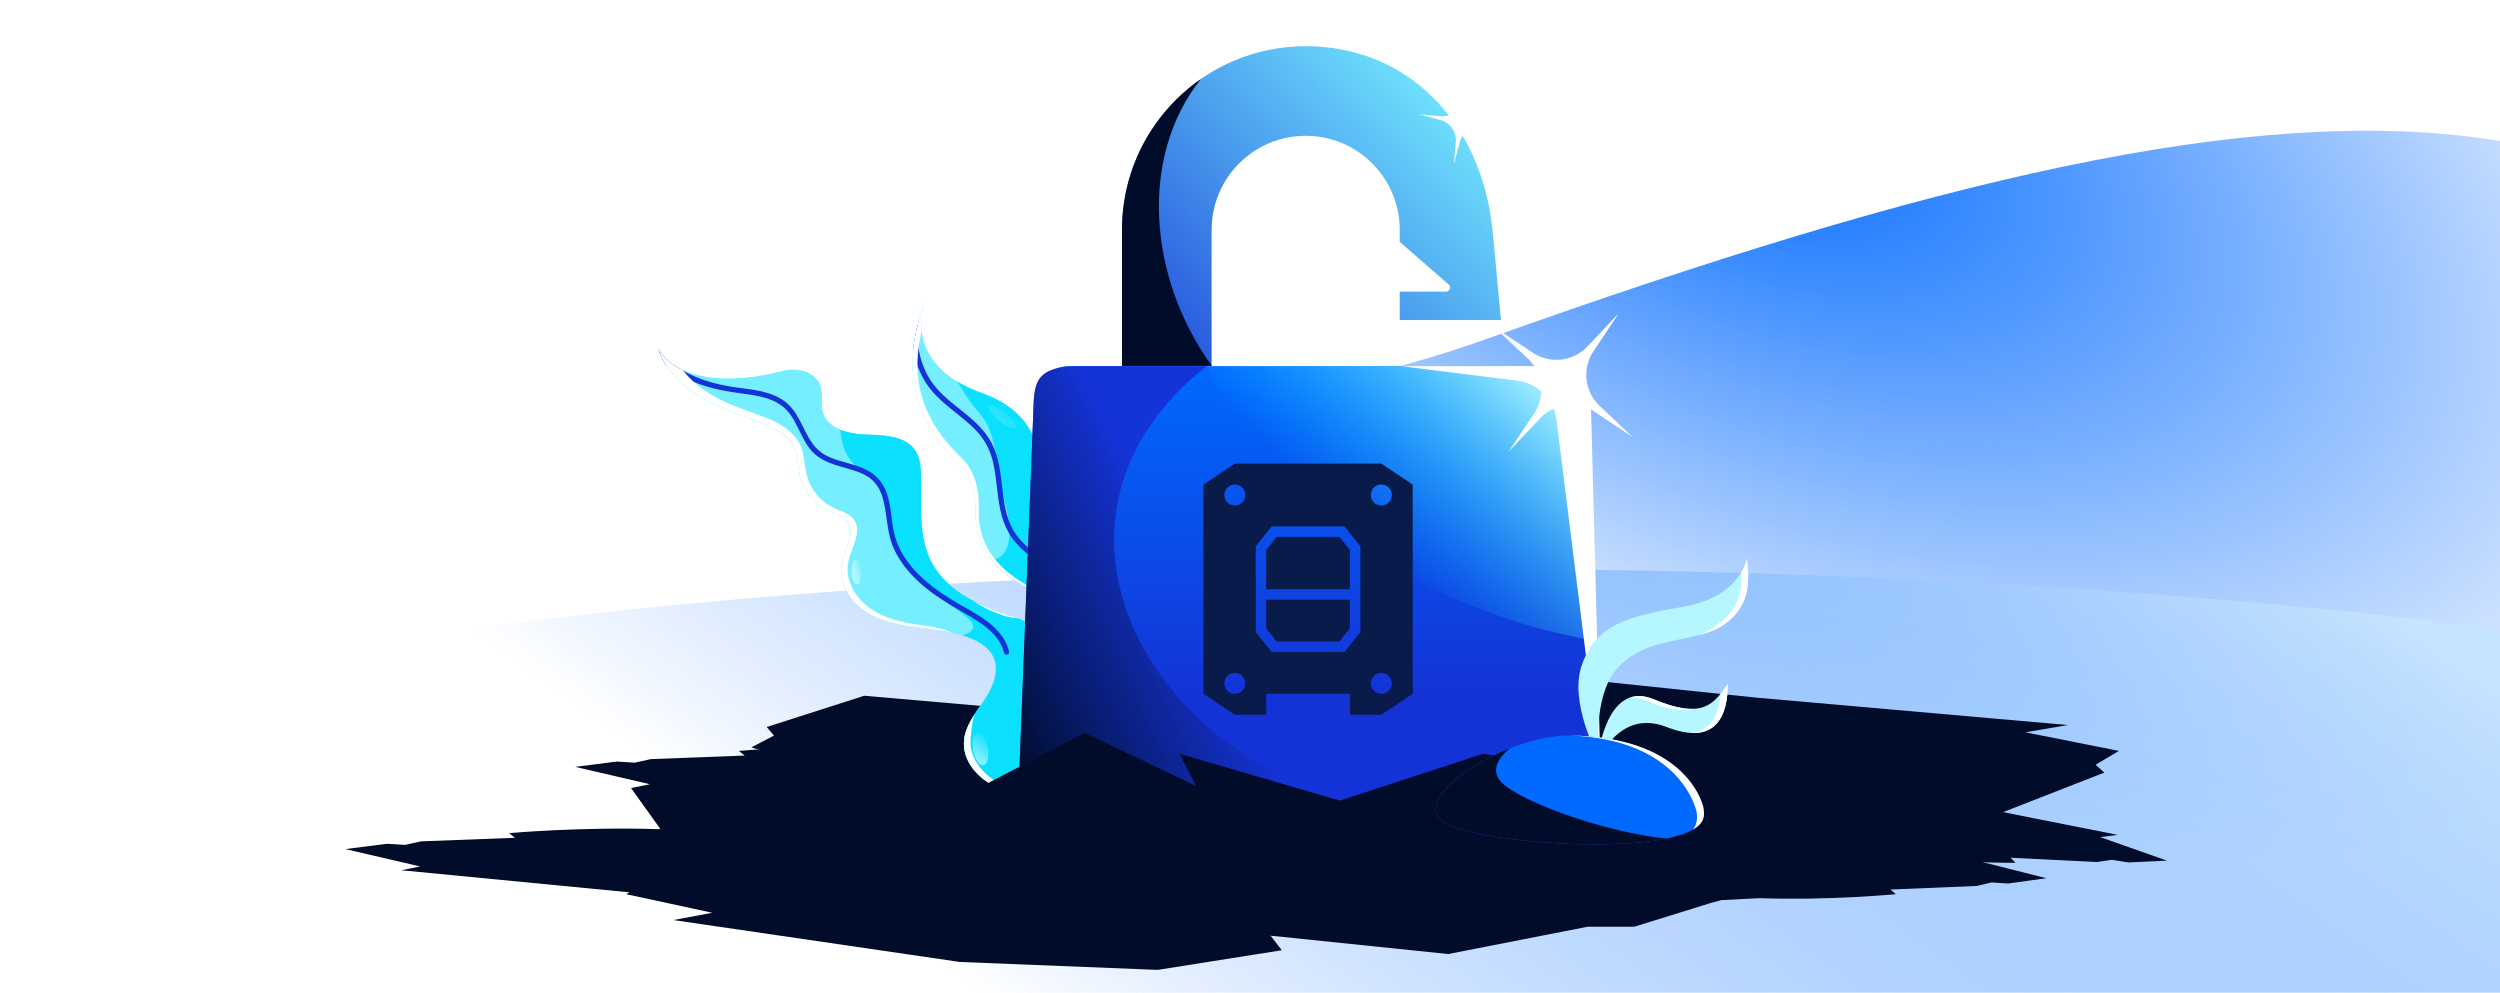
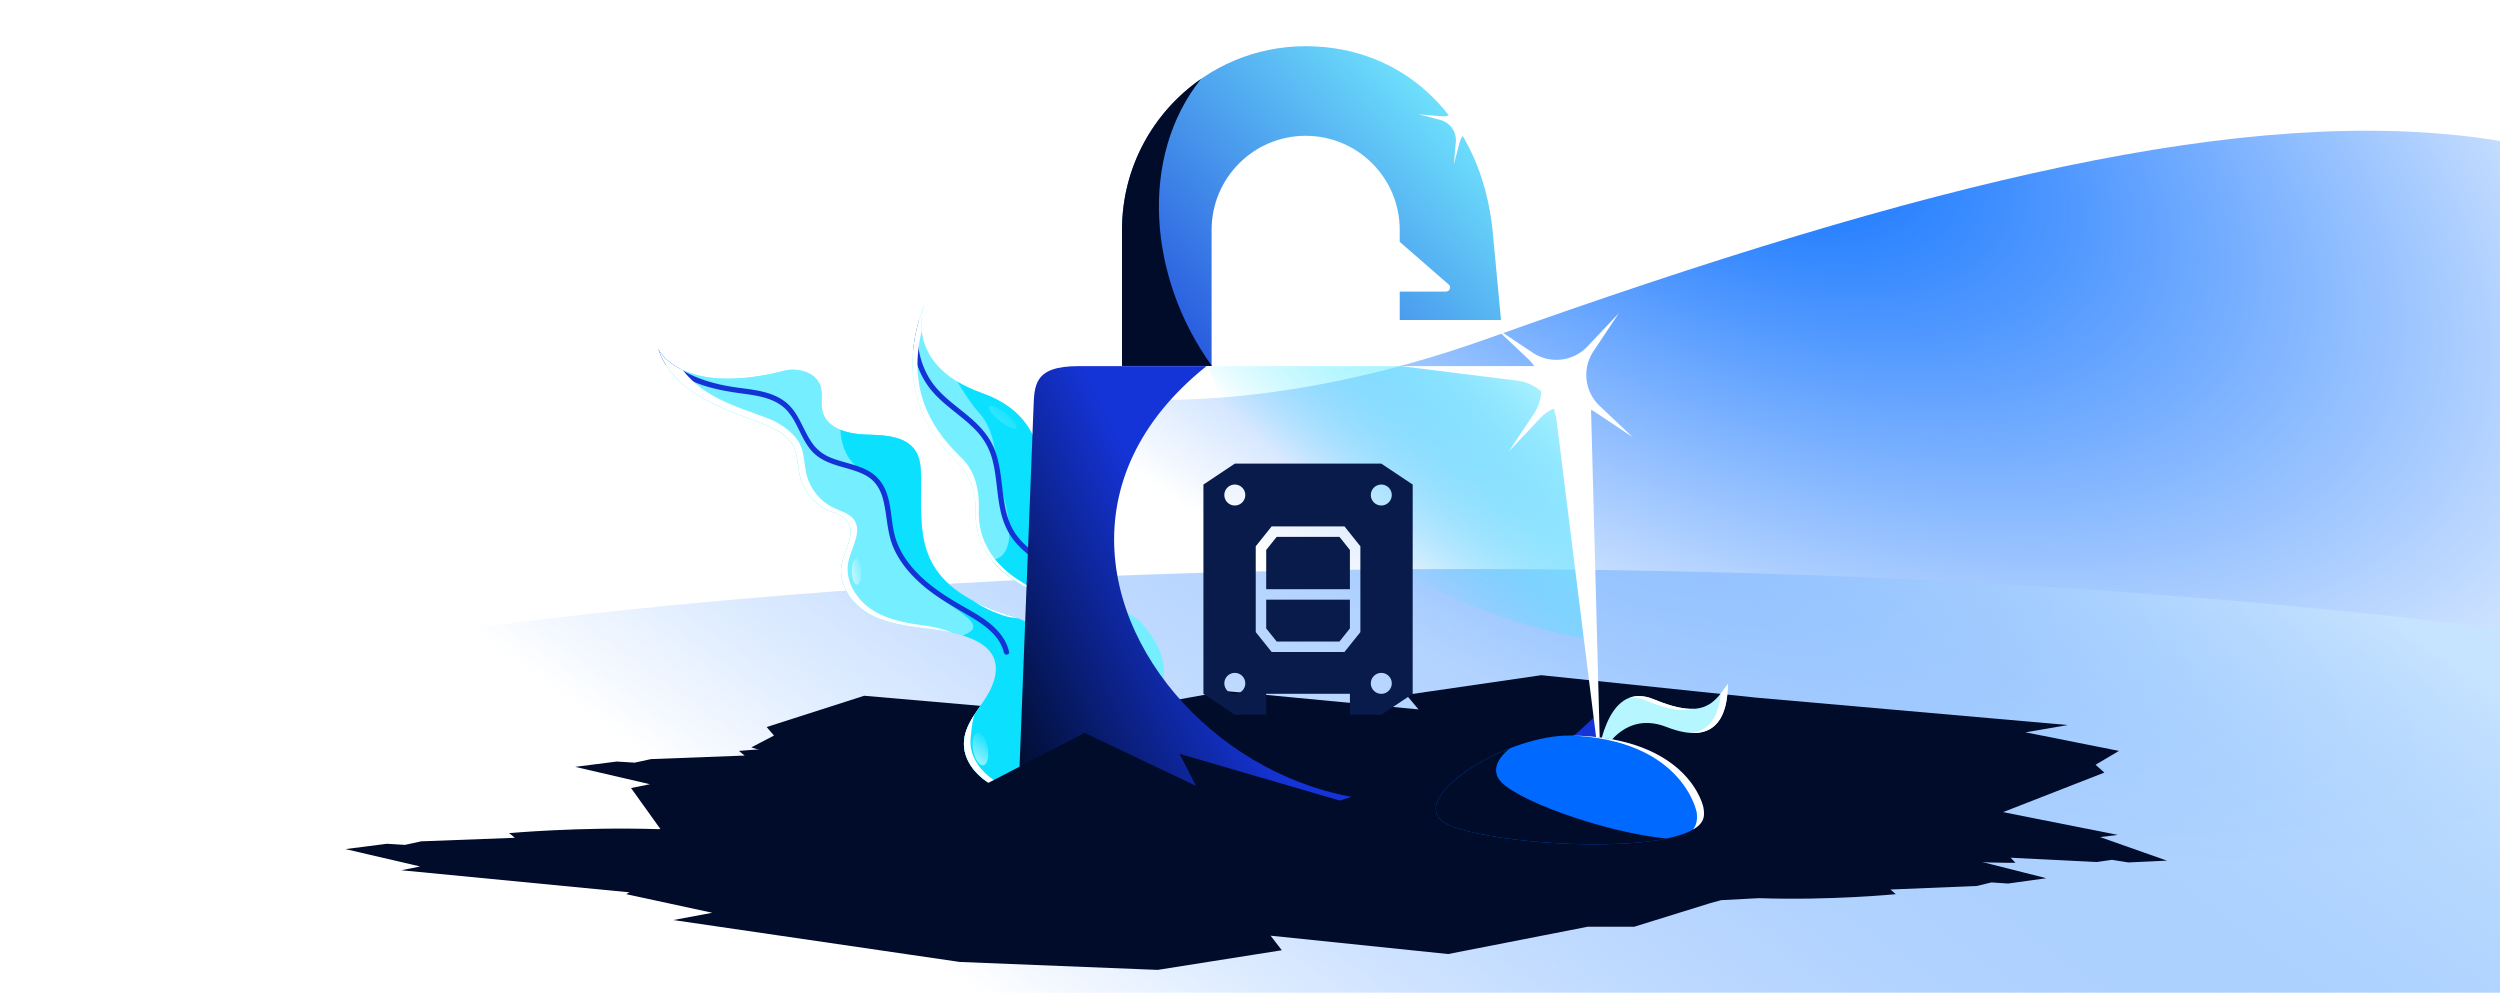
<svg xmlns="http://www.w3.org/2000/svg" fill="none" height="216" width="544">
  <g clip-path="url(#a)">
    <path d="M61.768-73.102S132.177 142.053 323.904 73.61 602.34 6.374 655.03 134.138L608.758 344.17-.585 209.928z" fill="url(#b)" />
    <path d="M747.467 209.238c-.447 44.869-183.585 79.423-409.05 77.178s-407.879-40.44-407.432-85.309 183.585-79.423 409.05-77.178 407.879 40.439 407.432 85.309" fill="url(#c)" />
    <path d="m402.037 170.009-213.99-18.614-21.219 6.804 1.592 1.857-4.933 2.575 18.27 5.732-8.59.804 61.255 14.754 42.711 5.632 27.293-1.8-2.138-3.379 38.115 7.492 30.769-3.156 10.09.921 17.014-3.626 2.363-.413 8.227.315c15.518 1.949 29.712 1.842 29.712 1.842l-1.061-1.113 18.749.937 3.298-.474 3.573.567 8.397-.393-14.56-5.125 3.841-.477-58.785-11.664z" fill="#000C2A" />
    <path d="m202.068 181.405 233.534-4.585 22.3-8.706-1.908-1.704 5.087-3.014-20.346-4.046 9.22-1.582-67.774-5.962-46.796-4.886-29.37 4.275 2.649 3.17-42.004-3.995-32.999 5.94h-11.015l-18.061 5.158-2.517.627-8.938.434c-16.993-.53-32.349.867-32.349.867l1.259 1.013-20.391.771-3.523.771-3.924-.239-9.052 1.155 16.269 3.779-4.111.825 11.31 15.787z" fill="#000C2A" />
    <path d="M201.333 65.691s-5.63 13.468 12.39 19.86c14.469 5.133 13.112 17.632 12.012 22.363-.831 3.576-.437 7.35 1.26 10.6 4.061 7.791 13.608 12.135 17.576 14.398 1.625.93 3.241 1.882 4.421 3.335 2.386 2.937 6.897 9.237 2.321 16.116-9.452 14.211-.833 25.291-.833 25.291l-2.785 2.378s-13.109-15.489-4.019-28.984c9.089-13.494-10.47-19.492-10.47-19.492-17.35-4.609-21.214-13.284-20.927-20.539.166-4.169-1.548-8.18-4.552-11.074-5.921-5.696-13.27-16.92-6.397-34.255z" fill="#75EEFF" />
    <path d="M215.788 121.865c6.823-.893 2.699-13.697 1.697-16.811-.087-.268-.15-.465-.181-.575-.088-.312-.142-.964-.215-1.84-.259-3.119-.754-9.072-3.825-12.55-2.007-2.272-3.728-4.931-4.926-7.03 1.504.905 3.284 1.747 5.385 2.492 14.469 5.133 13.112 17.632 12.012 22.362-.831 3.577-.437 7.351 1.26 10.601 3.544 6.801 11.269 10.975 15.815 13.431.662.358 1.257.679 1.761.967l.237.136-3.357 2.865c-3.691-2.961-8.245-4.357-8.245-4.357-9.002-2.391-14.373-5.877-17.418-9.691" fill="#0BE1FF" />
    <path d="M212.487 92.16c1.693 1.635 3.111 3.527 3.961 5.734 1.478 3.851 1.445 8.033 2.188 12.042.362 1.964.931 3.894 1.965 5.614 1.354 2.255 3.438 3.975 5.534 5.52.535.396 1.078.78 1.62 1.17.604.431-.041 1.383-.645.952-2.212-1.572-4.462-3.183-6.214-5.28-1.471-1.755-2.42-3.794-2.995-5.994-1.051-4.022-.913-8.256-2.058-12.258-.619-2.162-1.715-4.077-3.228-5.74-1.716-1.88-3.775-3.396-5.738-5-1.891-1.543-3.744-3.185-5.127-5.218a18.5 18.5 0 0 1-2.575-5.664 19 19 0 0 1-.436-2.115 36 36 0 0 1 1.347-6.614 18.1 18.1 0 0 0-.049 7.354 17.6 17.6 0 0 0 2.127 5.558c1.16 1.953 2.775 3.573 4.5 5.033 1.94 1.64 4.003 3.135 5.835 4.9z" fill="#1433D6" />
    <path d="M217.567 91.585c-1.64-1.284-2.683-2.69-2.33-3.141.354-.452 1.969.223 3.609 1.506 1.64 1.284 2.683 2.69 2.33 3.141-.354.452-1.969-.223-3.609-1.506" fill="url(#d)" />
    <path clip-rule="evenodd" d="M200.577 71.964c-.377-3.564.756-6.273.756-6.273l-.003-.004c-6.873 17.336.476 28.559 6.397 34.256 3.004 2.893 4.718 6.905 4.552 11.074-.287 7.255 3.577 15.93 20.927 20.539 0 0 19.559 5.997 10.47 19.492s4.019 28.983 4.019 28.983l.515-.439c-1.599-2.009-12.25-16.233-3.824-28.743 9.09-13.495-10.469-19.492-10.469-19.492-17.351-4.61-21.214-13.284-20.927-20.54.165-4.169-.838-8.38-3.842-11.273-5.271-5.072-12.006-13.548-8.571-27.58" fill="#fff" fill-rule="evenodd" />
    <path d="M248.433 179.252c-2.893-4.336-8.564-5.855-13.771-6.108s-10.542.401-15.559-1.016c-5.018-1.416-9.781-5.796-9.318-10.989.303-3.345 2.621-6.095 4.477-8.896s3.333-6.427 1.833-9.434c-.884-1.77-2.65-2.942-4.463-3.738-3.712-1.629-7.826-2.012-11.847-2.546-4.019-.53-8.144-1.283-11.533-3.512-3.387-2.226-5.868-6.292-5.089-10.271.621-3.165 3.105-6.585 1.254-9.23-.985-1.404-2.82-1.851-4.374-2.582-2.896-1.363-5.132-4.059-5.93-7.158-.6-2.327-.446-4.885-1.616-6.984-1.271-2.282-3.814-3.5-6.236-4.475-4.526-1.82-9.22-3.303-13.448-5.735s-8.048-6.004-9.568-10.638c0 0 4.796 10.481 27.384 4.747 2.799-.712 6.415.185 7.676 2.784.906 1.873.148 4.149.693 6.16 1.023 3.77 5.803 4.844 9.707 4.95s8.552.324 10.584 3.657c.888 1.46 1.051 3.241 1.103 4.952.2 6.415-.695 13.216 2.214 18.936 3.173 6.249 10.098 9.591 16.779 11.712 1.89.603 3.886 1.188 5.293 2.59 2.628 2.62 2.205 6.959 1.188 10.523-1.014 3.568-2.441 7.362-1.234 10.87.979 2.835 3.532 4.859 6.227 6.178 2.695 1.32 5.629 2.094 8.332 3.391a23.9 23.9 0 0 1 8.225 6.502l2.543 4.041-1.534 1.31z" fill="#75EEFF" />
    <path d="M248.433 179.252c-2.893-4.336-8.564-5.855-13.771-6.108s-10.542.401-15.559-1.016c-5.018-1.416-9.781-5.796-9.318-10.989.303-3.345 2.621-6.095 4.477-8.896s3.333-6.427 1.833-9.434c-.884-1.77-2.65-2.942-4.463-3.738-3.712-1.629-7.826-2.012-11.847-2.546-4.019-.53-8.144-1.283-11.533-3.512-3.387-2.226-5.868-6.292-5.089-10.271.621-3.165 3.105-6.585 1.254-9.23-.985-1.404-2.82-1.851-4.374-2.582-2.896-1.363-5.132-4.059-5.93-7.158-.6-2.327-.446-4.885-1.616-6.984-1.271-2.282-3.814-3.5-6.236-4.475-4.526-1.82-9.22-3.303-13.448-5.735s-8.048-6.004-9.568-10.638c0 0 4.796 10.481 27.384 4.747 2.799-.712 6.415.185 7.676 2.784.906 1.873.148 4.149.693 6.16 1.023 3.77 5.803 4.844 9.707 4.95s8.552.324 10.584 3.657c.888 1.46 1.051 3.241 1.103 4.952.2 6.415-.695 13.216 2.214 18.936 3.173 6.249 10.098 9.591 16.779 11.712 1.89.603 3.886 1.188 5.293 2.59 2.628 2.62 2.205 6.959 1.188 10.523-1.014 3.568-2.441 7.362-1.234 10.87.979 2.835 3.532 4.859 6.227 6.178 2.695 1.32 5.629 2.094 8.332 3.391a23.9 23.9 0 0 1 8.225 6.502l2.543 4.041-1.534 1.31z" fill="#75EEFF" />
    <path d="m248.426 179.242.007.01-.008-.009zm-38.952-40.974c.732.229 1.452.493 2.158.803 1.813.796 3.579 1.968 4.463 3.739 1.5 3.006.024 6.632-1.833 9.433-.315.477-.644.951-.974 1.428-1.612 2.326-3.252 4.692-3.503 7.468-.462 5.193 4.3 9.573 9.318 10.99 3.489.985 7.131.969 10.777.953 1.597-.008 3.196-.015 4.782.063 5.203.253 10.869 1.769 13.764 6.097l1.533-1.309-2.543-4.041a23.9 23.9 0 0 0-8.225-6.502c-1.323-.634-2.702-1.144-4.08-1.654-1.438-.531-2.876-1.063-4.252-1.736-2.695-1.32-5.248-3.344-6.227-6.178-1.063-3.09-.083-6.4.859-9.583q.192-.648.375-1.287c1.018-3.565 1.44-7.904-1.188-10.524-1.337-1.333-3.208-1.927-5.014-2.501l-.279-.089c-6.68-2.121-13.606-5.463-16.779-11.711-2.258-4.442-2.224-9.535-2.189-14.592.01-1.457.02-2.91-.025-4.345-.052-1.71-.215-3.492-1.103-4.951-2.031-3.334-6.68-3.552-10.584-3.658-1.915-.052-4.042-.337-5.832-1.06.084 2.43.99 6.384 4.231 8.514 4.495 2.953 5.623 7.027 6.237 9.242l.081.291c.096.344.186.858.298 1.503.586 3.356 1.784 10.233 7.737 14.831 1.681 1.298 3.384 2.449 4.91 3.481 4.716 3.188 7.733 5.227 3.107 6.885" fill="#0BE1FF" />
    <path d="M219.585 141.793c.175.72-.957.922-1.135.204-.927-3.786-4.408-6.129-7.571-7.99-3.335-1.967-6.698-3.817-9.686-6.305-2.844-2.371-5.388-5.228-6.835-8.675-1.389-3.309-1.3-6.885-2.187-10.315-.407-1.584-1.115-3.103-2.338-4.227-1.127-1.035-2.573-1.633-4.005-2.105-2.928-.961-6.171-1.46-8.538-3.594-2.848-2.57-3.484-6.627-6.012-9.426-2.38-2.64-6.115-3.23-9.46-3.681-3.654-.49-7.254-1.097-10.683-2.522-2.296-.956-4.507-2.237-6.345-3.926a15 15 0 0 1-1.545-3.286s1.076 2.35 4.606 4.216c3.744 2.438 8.452 3.629 12.77 4.2 3.405.45 7.098.818 9.979 2.87 3.173 2.26 3.981 6.12 6.116 9.162a8.84 8.84 0 0 0 3.762 3.066c1.447.63 2.983 1.019 4.492 1.458 1.486.432 2.97.92 4.298 1.728a8.4 8.4 0 0 1 3.157 3.446c1.548 3.096 1.386 6.701 2.17 10.01.875 3.693 3.117 6.841 5.838 9.415 2.812 2.662 6.122 4.722 9.475 6.618 3.248 1.839 6.773 3.847 8.691 7.189.446.774.76 1.612.971 2.478z" fill="#1433D6" />
    <path d="M186.479 127.213c-.573.017-1.075-1.233-1.122-2.793-.047-1.559.38-2.837.952-2.854.573-.017 1.076 1.233 1.123 2.792s-.38 2.837-.953 2.855" fill="url(#e)" />
    <path d="M213.996 166.513c-.871.162-1.868-1.285-2.228-3.23s.053-3.653.923-3.814c.871-.161 1.868 1.285 2.228 3.23s-.053 3.653-.923 3.814" fill="url(#f)" />
    <path clip-rule="evenodd" d="m248.426 179.241.007.01zm-26.842-44.665a35 35 0 0 0-1.92-.65l-.279-.089c-2.584-.82-5.204-1.823-7.63-3.106 2.034 1.392 4.336 2.485 6.919 3.305.648.206 1.558.341 2.531.484zm-73.031-54.072c1.713 2.21 3.922 4.054 6.392 5.474 2.924 1.682 5.635 2.665 8.527 3.714 1.289.468 2.615.949 4.01 1.51 2.423.975 5.165 2.904 6.436 5.186.747 1.34.955 2.866 1.163 4.4.118.87.236 1.742.453 2.583.798 3.1 3.034 5.796 5.93 7.158.364.171.743.327 1.123.482 1.243.511 2.496 1.025 3.251 2.101 1.288 1.841.477 4.056-.345 6.301-.359.98-.72 1.966-.908 2.929-.78 3.978 1.701 8.044 5.088 10.27 3.389 2.229 7.514 2.982 11.533 3.513 2.467.327 4.166.823 5.968 1.533-1.984-.439-4.02-.7-6.047-.96q-.672-.085-1.342-.174c-4.019-.53-8.144-1.283-11.533-3.512-3.387-2.226-5.868-6.292-5.088-10.271.188-.962.549-1.948.908-2.929.822-2.244 1.633-4.46.345-6.301-.755-1.075-2.008-1.59-3.252-2.1-.379-.156-.758-.311-1.122-.482-2.896-1.363-5.132-4.059-5.93-7.158-.217-.842-.335-1.714-.453-2.583-.209-1.534-.416-3.061-1.163-4.401-1.271-2.282-3.814-3.5-6.236-4.475-1.189-.478-2.39-.933-3.59-1.388-3.37-1.277-6.741-2.554-9.858-4.347-4.228-2.432-8.048-6.004-9.568-10.638 0 0 1.216 2.658 5.308 4.565m63.49 75.005c-1.13 1.752-2.072 3.578-2.258 5.629-.463 5.193 4.3 9.573 9.318 10.989 3.488.985 7.131.969 10.777.953 1.597-.007 3.195-.014 4.782.063 5.202.253 10.869 1.77 13.764 6.098l1.061-.906c-2.988-3.941-8.409-5.348-13.404-5.591-1.586-.077-3.185-.07-4.782-.063-3.646.016-7.288.032-10.777-.953-5.017-1.417-9.78-5.796-9.318-10.99l.005-.049c.183-2.026.327-3.615.832-5.18" fill="#fff" fill-rule="evenodd" />
-     <path d="m221.458 176.919 3.495-89.83a7.72 7.72 0 0 1 7.713-7.419H337.42a7.72 7.72 0 0 1 7.713 7.419l3.495 89.83a7.717 7.717 0 0 1-7.712 8.018H229.17a7.717 7.717 0 0 1-7.712-8.018" fill="url(#g)" />
    <path d="M347.781 155.128c-56.162 57.354-145.585-27.291-85.244-75.458h-27.84c-9.822 0-9.617 4.172-9.822 9.449l-3.331 85.606c-.217 5.574 4.243 10.212 9.823 10.212h107.354c5.579 0 10.039-4.638 9.822-10.212z" fill="url(#h)" />
    <path d="M347.168 139.374c-35.134-5.626-72.766-28.818-84.386-59.704h72.607a9.83 9.83 0 0 1 9.823 9.449z" fill="url(#i)" />
-     <path d="M326.685 69.635h-18.827v-6.184h9.669c.868 0 1.209-1.134.487-1.62l-10.156-8.85v-2.965c0-11.304-9.163-24.618-20.468-24.618-10.497 0-26.965 8.732-28.055 18.022v36.211h-11.909V50.017c0-22.072 17.892-39.965 39.964-39.965s39.101 17.893 39.101 39.965z" fill="#fff" />
    <path d="M326.617 69.635h-22.036v-6.184h10.078c.869 0 1.21-1.134.487-1.62l-10.565-9.206v-2.608c0-11.305-9.163-20.468-20.467-20.468-11.305 0-20.468 9.163-20.468 20.468V79.63h-19.497V50.017c0-22.072 17.893-39.965 39.965-39.965 22.071 0 38.202 16.37 40.66 39.965z" fill="url(#j)" />
    <path clip-rule="evenodd" d="M261.345 17.168c-13.497 16.873-11.547 43.192 2.301 62.365v.098h-19.497V50.016c0-13.61 6.804-25.632 17.196-32.848" fill="#000C2A" fill-rule="evenodd" />
    <path d="m348.298 168.306-2.085-79.187a9.83 9.83 0 0 0-9.823-9.449h-31.505l25.278 3.16a9.83 9.83 0 0 1 8.519 8.414z" fill="#fff" />
    <path d="m347.051 89.653 4.135 2.755 4.135 2.755-3.612-3.41-3.612-3.41a9.28 9.28 0 0 1-2.857-5.707 9.28 9.28 0 0 1 1.499-6.204l2.755-4.135 2.755-4.134-3.41 3.611-3.41 3.611a9.28 9.28 0 0 1-5.708 2.856 9.3 9.3 0 0 1-6.205-1.498l-4.135-2.755-4.135-2.756 3.612 3.41 3.612 3.41a9.29 9.29 0 0 1 1.358 11.911l-2.755 4.135-2.756 4.135 3.411-3.612 3.41-3.611a9.28 9.28 0 0 1 5.708-2.856 9.3 9.3 0 0 1 6.205 1.499m-24.635-61.977 2.431.216 2.43.216-2.358-.622-2.359-.621a4.55 4.55 0 0 1-2.573-1.79 4.56 4.56 0 0 1-.812-3.026l.216-2.43.216-2.43-.622 2.358-.621 2.358a4.56 4.56 0 0 1-1.79 2.573 4.56 4.56 0 0 1-3.027.813l-2.431-.216-2.43-.216 2.359.62 2.359.622a4.56 4.56 0 0 1 3.385 4.816l-.216 2.43-.217 2.43.622-2.358.621-2.358a4.56 4.56 0 0 1 4.817-3.385" fill="#fff" />
    <g filter="url(#k)">
      <path clip-rule="evenodd" d="m268.695 100.886-6.831 4.553v45.538l6.831 4.554h6.83v-4.554h18.215v4.554h6.831l6.831-4.554v-45.538l-6.831-4.553zm0 9.107a2.277 2.277 0 1 0 0-4.554 2.277 2.277 0 0 0 0 4.554m34.153-2.277a2.276 2.276 0 1 1-4.553.001 2.276 2.276 0 0 1 4.553-.001m0 40.984a2.276 2.276 0 1 1-4.553.001 2.276 2.276 0 0 1 4.553-.001m-31.876 0a2.277 2.277 0 1 1-4.554 0 2.277 2.277 0 0 1 4.554 0m25.045-29.829v18.674l-.499.624-2.276 2.846-.684.854h-15.85l-.684-.854-2.276-2.846-.499-.624v-18.674l.499-.623 2.276-2.846.684-.855h15.85l.684.855 2.276 2.846zm-4.553-2.047 2.276 2.846v8.538h-18.215v-8.538l2.277-2.846zm-15.939 19.923v-6.262h18.215v6.262l-2.276 2.846h-13.662z" fill="#081B4B" fill-rule="evenodd" />
    </g>
    <path d="m374.51 180.229-214.795.92-20.513 8.706 1.754 1.704-4.678 3.014 18.715 4.046-8.481 1.582 62.342 9.123 43.047 1.724 27.016-4.274-2.436-3.17 38.638 3.995 30.354-5.941h10.133l16.613-5.157 2.316-.627 8.221-.434c15.632.53 29.757-.867 29.757-.867l-1.158-1.013 18.757-.771 3.241-.772 3.61.24 8.326-1.156-14.965-3.779 3.781-.824-59.602-6.271z" fill="#000C2A" />
    <path d="m152.094 195.636 233.508-.921 22.3-8.706-1.908-1.704 5.087-3.013-20.346-4.046 9.22-1.583-77.276-11.626-31.129 10.169-34.893-10.169 3.595 6.978-24.254-11.535-22.221 11.535-30.116 3.191h-11.015l-18.061 5.158-2.517.626-8.938.434c-16.993-.53-32.349.868-32.349.868l1.259 1.012-20.39.771-3.525.772-3.923-.24-9.052 1.156 16.268 3.779-4.11.825 64.794 6.27z" fill="#000C2A" />
-     <path d="M380.139 121.464s-1.285 8.368-13.681 10.524-18.84 3.858-22.099 12.277 3.503 20.526 3.503 20.526-1.383-13.048 3.864-19.123c6.664-7.717 17.362-5.442 23.502-9.822 6.587-4.699 5.092-11.295 4.911-14.382" fill="#B5F6FF" />
-     <path d="M369.985 138.121a29.5 29.5 0 0 0 3.787-2.275c4.872-3.475 5.323-7.988 5.154-11.352 1.012-1.718 1.213-3.03 1.213-3.03.021.342.057.726.096 1.146.318 3.377.852 9.057-5.006 13.236-1.514 1.08-3.305 1.755-5.244 2.275" fill="#fff" />
    <path d="M347.517 166.116s4.446-12.097 15.13-7.922c10.683 4.176 13.323-2.354 13.323-9.369-2.943 4.088-5.129 7.92-16.055 3.36s-12.398 13.924-12.398 13.924z" fill="#B5F6FF" />
    <path d="M367.789 159.478c6.429.457 8.182-4.937 8.182-10.653l-.329.459c-.404.565-.8 1.119-1.214 1.641-.382 4.418-2.104 8.198-6.639 8.553m.833-5.242c-2.095.12-4.859-.445-8.707-2.051-2.135-.891-3.909-.902-5.382-.343 1.15-.111 2.451.092 3.925.707 4.814 2.009 7.931 2.319 10.164 1.687" fill="#fff" />
    <path d="M389.845 169.889c2.719 0 5.274-.891 5.274-1.796 0-.906-2.555-1.482-5.274-1.482-2.72 0-4.924.734-4.924 1.639s2.204 1.639 4.924 1.639m-19.551 5.97s-2.05-13.393-28.864-13.657c-13.951-.135-35.28 12.603-29.014 18.387 6.265 5.784 62.613 9.111 58.243-3.819z" fill="#000C2A" />
    <path d="M370.358 175.909s-2.726-15.594-28.711-15.858c-13.52-.135-34.19 12.605-28.118 18.39s61.859 9.152 56.829-2.54z" fill="#0069FF" />
    <path d="M328.529 162.845c-2.546 2.071-3.721 4.376-2.492 6.516 2.522 4.395 22.925 11.768 36.602 13.111-14.686 3.037-44.745.128-49.11-4.031-4.26-4.058 4.64-11.539 15-15.596" fill="#000C2A" />
    <path d="M341.636 160.051c24.623.88 27.566 16.719 27.566 16.719.182 1.457.029 2.73-.849 3.76 2.002-1.168 2.789-2.345 2.306-4.853 0 0-3.027-15.362-29.012-15.626z" fill="#fff" />
  </g>
  <defs>
    <linearGradient gradientUnits="userSpaceOnUse" id="c" x1="484.061" x2="340.984" y1="107.484" y2="307.586">
      <stop stop-color="#C6E3FF" />
      <stop offset="1" stop-color="#0069FF" stop-opacity="0" />
    </linearGradient>
    <linearGradient gradientUnits="userSpaceOnUse" id="d" x1="198.168" x2="219.155" y1="107.359" y2="86.987">
      <stop stop-color="#fff" />
      <stop offset="1" stop-color="#fff" stop-opacity="0" />
    </linearGradient>
    <linearGradient gradientUnits="userSpaceOnUse" id="e" x1="182.727" x2="187.798" y1="124.564" y2="123.14">
      <stop stop-color="#fff" />
      <stop offset="1" stop-color="#fff" stop-opacity="0" />
    </linearGradient>
    <linearGradient gradientUnits="userSpaceOnUse" id="f" x1="208.569" x2="215.245" y1="168.468" y2="160.158">
      <stop stop-color="#fff" />
      <stop offset="1" stop-color="#fff" stop-opacity="0" />
    </linearGradient>
    <linearGradient gradientUnits="userSpaceOnUse" id="g" x1="285.043" x2="285.043" y1="79.67" y2="151.717">
      <stop stop-color="#0069FF" />
      <stop offset="1" stop-color="#1433D6" />
    </linearGradient>
    <linearGradient gradientUnits="userSpaceOnUse" id="h" x1="228.314" x2="276.212" y1="184.937" y2="161.33">
      <stop stop-color="#000C2A" />
      <stop offset="1" stop-color="#1534D7" />
    </linearGradient>
    <linearGradient gradientUnits="userSpaceOnUse" id="i" x1="332.768" x2="295.711" y1="77.42" y2="116.126">
      <stop stop-color="#B5F6FF" />
      <stop offset="1" stop-color="#0BE1FF" stop-opacity="0" />
    </linearGradient>
    <linearGradient gradientUnits="userSpaceOnUse" id="j" x1="322.103" x2="239.929" y1="19.568" y2="98.83">
      <stop stop-color="#75EEFF" />
      <stop offset=".935" stop-color="#1433D6" />
      <stop offset="1" stop-color="#000C79" />
    </linearGradient>
    <radialGradient cx="0" cy="0" gradientTransform="rotate(116.303 180.907 127.094)scale(136.196 261.89)" gradientUnits="userSpaceOnUse" id="b" r="1">
      <stop stop-color="#0069FF" />
      <stop offset="1" stop-color="#0069FF" stop-opacity="0" />
    </radialGradient>
    <clipPath id="a">
      <path d="M0 0h544v216H0z" fill="#fff" />
    </clipPath>
    <filter color-interpolation-filters="sRGB" filterUnits="userSpaceOnUse" height="54.645" id="k" width="45.538" x="261.864" y="100.886">
      <feFlood flood-opacity="0" result="BackgroundImageFix" />
      <feBlend in="SourceGraphic" in2="BackgroundImageFix" result="shape" />
      <feColorMatrix in="SourceAlpha" result="hardAlpha" values="0 0 0 0 0 0 0 0 0 0 0 0 0 0 0 0 0 0 127 0" />
      <feOffset />
      <feGaussianBlur stdDeviation="1.608" />
      <feComposite in2="hardAlpha" k2="-1" k3="1" operator="arithmetic" />
      <feColorMatrix values="0 0 0 0 0 0 0 0 0 0 0 0 0 0 0 0 0 0 0.75 0" />
      <feBlend in2="shape" result="effect1_innerShadow_4358_10469" />
    </filter>
  </defs>
</svg>